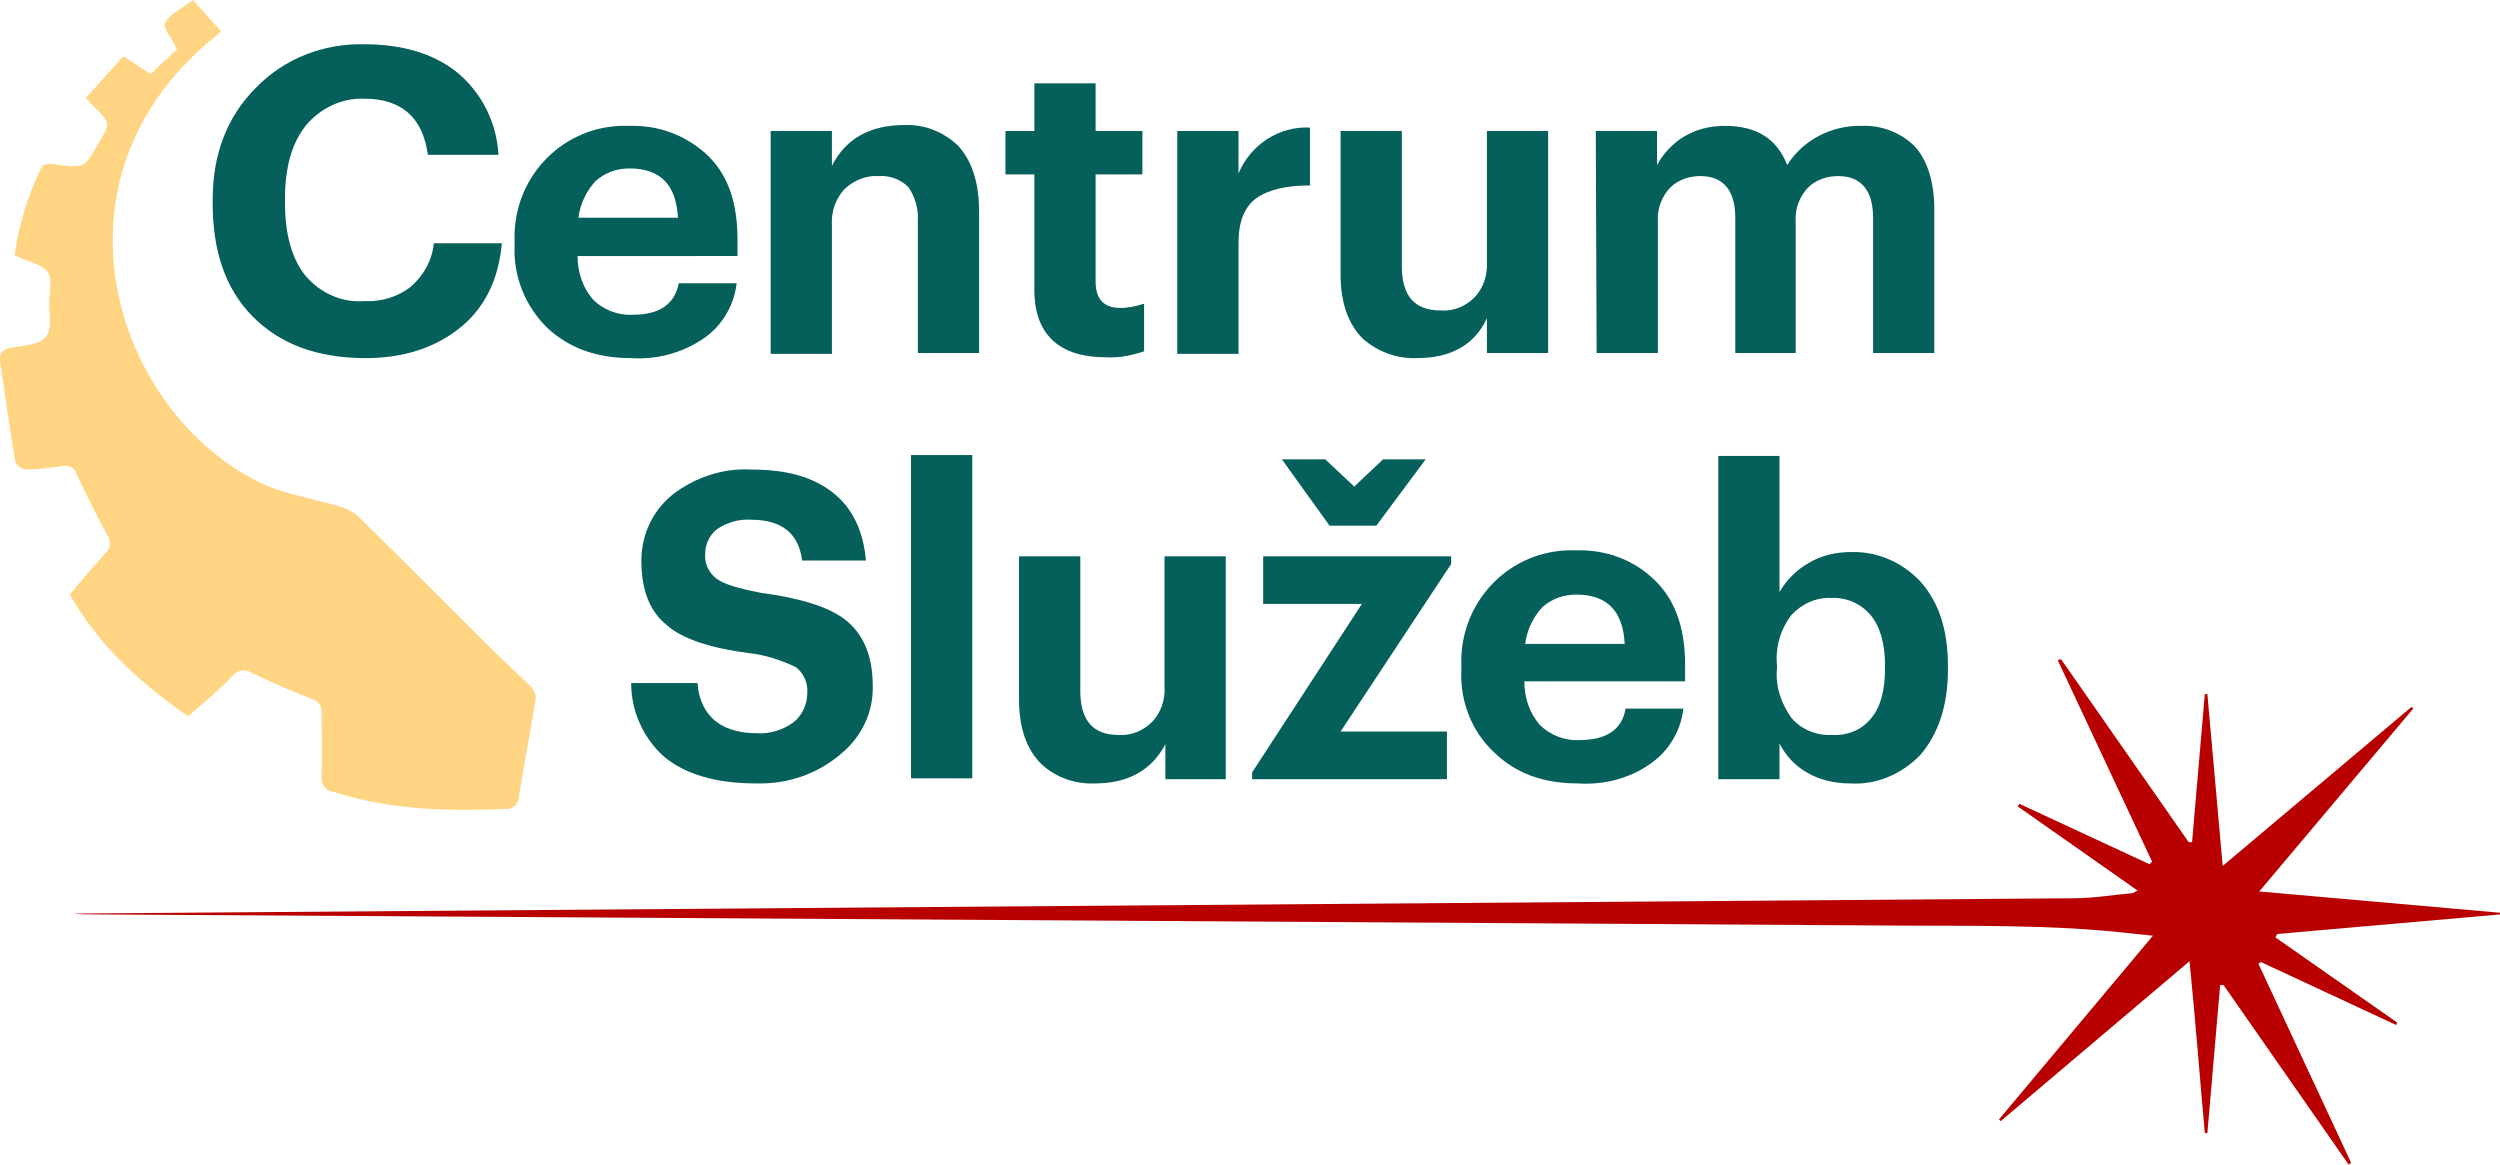
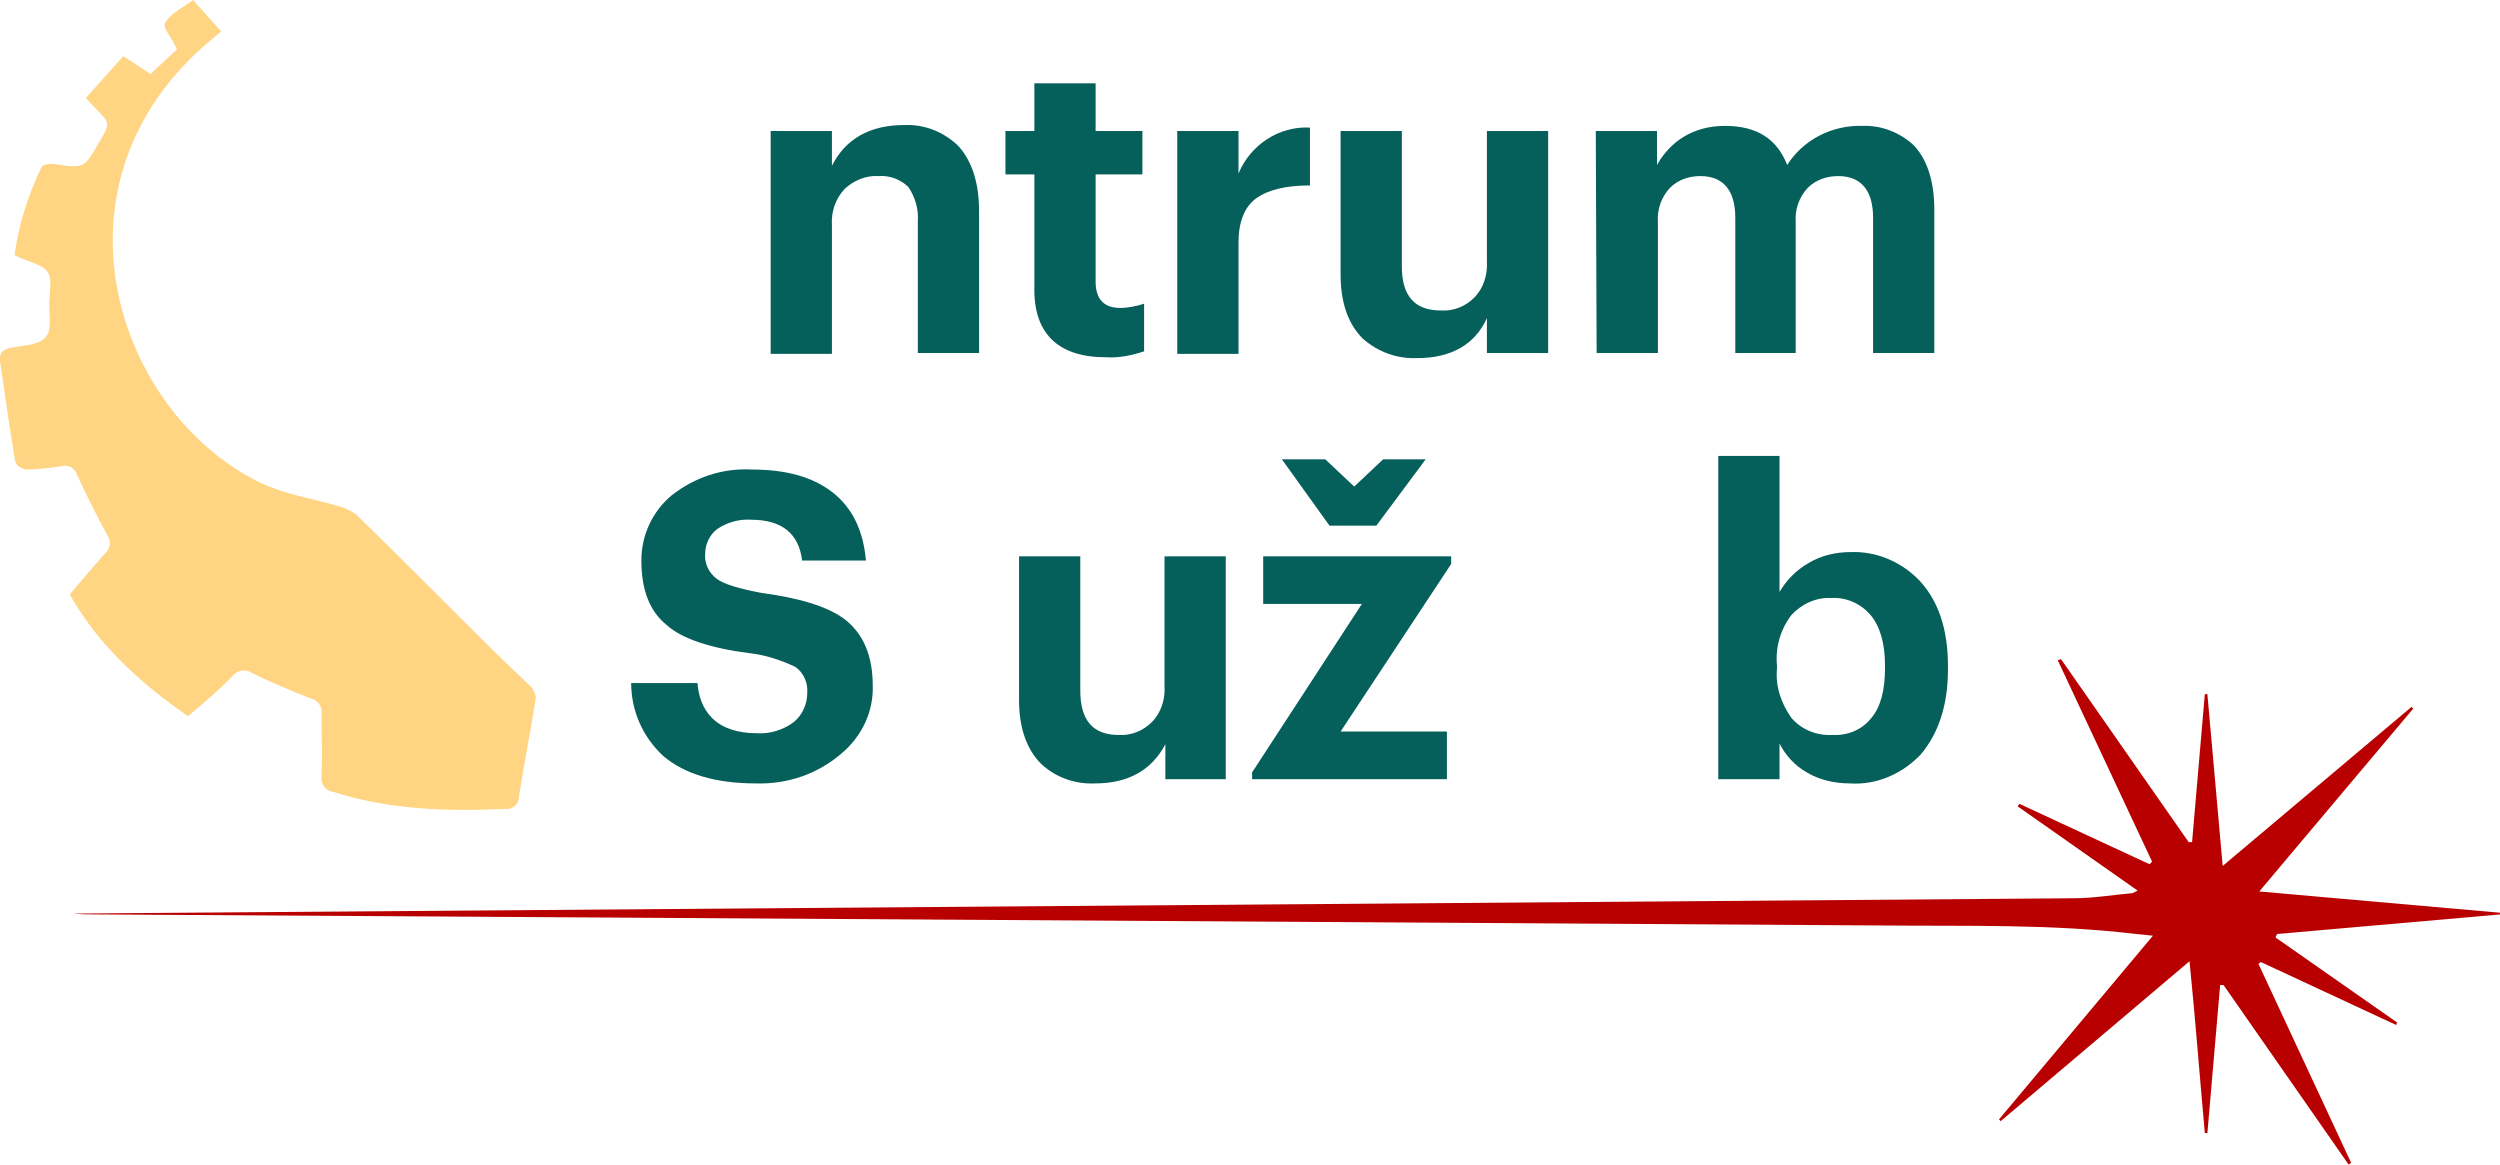
<svg xmlns="http://www.w3.org/2000/svg" version="1.1" id="Layer_1" x="0px" y="0px" viewBox="0 0 293.9 136.9" style="enable-background:new 0 0 293.9 136.9;" xml:space="preserve">
  <style type="text/css">
	.st0{fill:#055F5B;}
	.st1{fill:#FFD584;}
	.st2{fill:#B90000;}
</style>
-   <path class="st0" d="M43,42.1c-5.8,0-10.2-1.7-13.4-5c-3.1-3.2-4.6-7.6-4.6-13.2v-0.4c0-5.4,1.7-9.8,5.1-13.2  c3.3-3.4,7.9-5.2,12.7-5.1c4.5,0,8.1,1.1,10.8,3.2c3,2.4,4.8,6,5,9.8h-8.3c-0.6-4.4-3.1-6.6-7.5-6.6c-2.6-0.1-5.1,1.1-6.8,3.1  c-1.7,2.1-2.5,5-2.5,8.7v0.4c0,3.7,0.8,6.6,2.4,8.6c1.7,2,4.2,3.2,6.9,3c2,0.1,4-0.5,5.5-1.7c1.5-1.3,2.5-3.1,2.7-5.1H59  c-0.4,4.4-2.1,7.7-5,10S47.4,42.1,43,42.1z" />
-   <path class="st0" d="M74.2,42.1c-4.1,0-7.3-1.2-9.8-3.5c-2.6-2.5-4.1-6.1-3.9-9.8v-0.4c-0.3-7.2,5.2-13.3,12.4-13.6  c0.4,0,0.7,0,1.1,0c3.3-0.1,6.4,1,8.9,3.2c2.6,2.3,3.8,5.7,3.8,10.1v2H67.9c0,1.9,0.6,3.7,1.8,5.1c1.2,1.2,2.9,1.9,4.7,1.8  c3.1,0,4.9-1.2,5.4-3.7h6.8c-0.3,2.6-1.7,5-3.9,6.5C80.2,41.5,77.2,42.3,74.2,42.1z M79.7,25.6c-0.2-3.9-2.1-5.8-5.7-5.8  c-1.5,0-2.9,0.5-4,1.5c-1.1,1.2-1.8,2.7-2,4.3L79.7,25.6z" />
  <path class="st0" d="M90.6,15.4h7.2v4.1c1.6-3.2,4.5-4.8,8.5-4.8c2.4-0.1,4.6,0.8,6.3,2.4c1.6,1.7,2.5,4.3,2.5,7.7v16.7h-7.2V26  c0.1-1.4-0.3-2.8-1.1-4c-0.9-0.9-2.2-1.4-3.5-1.3c-1.5-0.1-2.9,0.5-4,1.5c-1.1,1.2-1.6,2.7-1.5,4.3v15.1h-7.2V15.4z" />
  <path class="st0" d="M130,42c-5.6,0-8.5-2.8-8.4-8.2V20.5h-3.4v-5.1h3.4V9.8h7.2v5.6h5.5v5.1h-5.5v12.6c0,2.1,1,3.1,2.9,3.1  c0.9,0,1.9-0.2,2.8-0.5v5.6C133,41.8,131.5,42.1,130,42z" />
  <path class="st0" d="M138.4,15.4h7.2v5c1.4-3.4,4.8-5.6,8.4-5.4v6.8c-2.8,0-4.9,0.5-6.3,1.5s-2.1,2.8-2.1,5.2v13.1h-7.2V15.4z" />
  <path class="st0" d="M166.6,42.1c-2.3,0.1-4.6-0.7-6.4-2.3c-1.7-1.7-2.6-4.2-2.6-7.5V15.4h7.2v15.9c0,3.5,1.5,5.2,4.6,5.2  c1.5,0.1,2.9-0.5,3.9-1.5c1.1-1.1,1.6-2.7,1.5-4.3V15.4h7.2v26.1h-7.2v-4.1C173.4,40.5,170.6,42.1,166.6,42.1z" />
  <path class="st0" d="M187.6,15.4h7.2v4c0.7-1.3,1.8-2.5,3.1-3.3c1.5-0.9,3.1-1.3,4.9-1.3c3.7,0,6.1,1.5,7.3,4.6  c1.9-3,5.3-4.7,8.8-4.6c2.3-0.1,4.5,0.8,6.1,2.3c1.6,1.7,2.4,4.3,2.4,7.6v16.8h-7.2V25.6c0-3.2-1.4-4.9-4.1-4.9  c-1.3,0-2.6,0.4-3.6,1.4c-1,1.1-1.5,2.5-1.4,4v15.4H204V25.6c0-3.2-1.4-4.9-4.1-4.9c-1.3,0-2.6,0.4-3.6,1.4c-1,1.1-1.5,2.5-1.4,4  v15.4h-7.2L187.6,15.4z" />
  <path class="st0" d="M88.9,92.1c-4.8,0-8.4-1.1-10.9-3.2c-2.4-2.2-3.8-5.3-3.8-8.6h7.8c0.1,1.5,0.6,3,1.7,4.1c1.2,1.2,3,1.8,5.3,1.8  c1.5,0.1,3.1-0.4,4.3-1.3c1-0.8,1.6-2.1,1.6-3.4c0.1-1.2-0.4-2.4-1.4-3.1c-1.7-0.8-3.5-1.4-5.3-1.6c-4.7-0.6-8-1.7-9.8-3.3  c-2-1.6-3-4.1-3-7.6c0-3,1.3-5.8,3.6-7.7c2.7-2.1,6-3.2,9.4-3c4.1,0,7.2,0.9,9.5,2.7c2.3,1.8,3.6,4.5,3.9,8h-7.5  c-0.4-3.2-2.4-4.8-6-4.8c-1.4-0.1-2.8,0.3-4,1.1c-0.9,0.7-1.4,1.8-1.4,2.9c-0.1,1.1,0.4,2.2,1.3,2.9c0.9,0.7,2.7,1.2,5.3,1.7  c4.5,0.6,7.8,1.6,9.8,3.1c2.2,1.7,3.3,4.3,3.3,7.8c0.1,3.1-1.3,6-3.7,8C96.1,91,92.6,92.2,88.9,92.1z" />
-   <path class="st0" d="M107.1,53.5h7.2v38h-7.2V53.5z" />
  <path class="st0" d="M128.7,92.1c-2.3,0.1-4.6-0.7-6.3-2.3c-1.7-1.7-2.6-4.2-2.6-7.5V65.4h7.2v15.8c0,3.5,1.5,5.2,4.5,5.2  c1.5,0.1,2.9-0.5,3.9-1.5c1.1-1.1,1.6-2.7,1.5-4.2V65.4h7.2v26.2H137v-4.1C135.4,90.5,132.7,92.1,128.7,92.1z" />
  <path class="st0" d="M147.2,90.8L160.1,71h-11.6v-5.6h22.1v0.9l-13,19.7h12.5v5.6h-22.9V90.8z M150.7,54h5.1l3.4,3.2l3.4-3.2h5  l-5.8,7.8h-5.5L150.7,54z" />
-   <path class="st0" d="M185.5,92.1c-4.1,0-7.3-1.2-9.8-3.6c-2.7-2.5-4.1-6.1-3.9-9.8v-0.4c-0.3-7.2,5.2-13.3,12.4-13.6  c0.4,0,0.7,0,1.1,0c3.3-0.1,6.5,1,8.9,3.2c2.6,2.3,3.9,5.7,3.9,10.2v2h-18.9c0,1.9,0.6,3.7,1.8,5.1c1.2,1.2,2.9,1.9,4.7,1.8  c3.1,0,5-1.2,5.4-3.7h6.8c-0.3,2.6-1.7,5-3.9,6.5C191.6,91.5,188.6,92.3,185.5,92.1z M191,75.7c-0.2-3.9-2.1-5.8-5.7-5.8  c-1.5,0-2.9,0.5-4,1.5c-1.1,1.2-1.8,2.7-2,4.3H191z" />
  <path class="st0" d="M217.5,92.1c-1.8,0-3.6-0.4-5.1-1.3c-1.4-0.8-2.5-2-3.2-3.4v4.2h-7.2v-38h7.2v16c0.8-1.4,2-2.6,3.4-3.4  c1.5-0.9,3.2-1.3,5-1.3c3.1-0.1,6,1.2,8.1,3.4c2.2,2.4,3.3,5.7,3.3,10v0.4c0,4.2-1.1,7.5-3.2,10C223.6,91,220.6,92.3,217.5,92.1z   M215.4,86.4c1.8,0.1,3.5-0.6,4.6-2c1.1-1.3,1.6-3.3,1.6-5.8v-0.4c0-2.6-0.6-4.6-1.7-5.9c-1.1-1.3-2.8-2.1-4.6-2  c-1.8-0.1-3.5,0.7-4.7,2c-1.3,1.7-1.9,3.8-1.7,5.9v0.4c-0.2,2.1,0.5,4.1,1.7,5.8C211.8,85.8,213.6,86.5,215.4,86.4z" />
  <path class="st1" d="M22.1,84.2c-5.6-3.9-10.5-8.3-13.9-14.3c1.4-1.7,2.8-3.3,4.2-4.9c0.6-0.5,0.7-1.4,0.2-2.1  c-1.3-2.4-2.5-4.8-3.6-7.2C8.8,55,8,54.6,7.3,54.8c0,0,0,0,0,0c-1.4,0.2-2.8,0.4-4.2,0.4c-0.6-0.1-1.1-0.4-1.3-0.9  C1.1,50.3,0.6,46.4,0,42.5c-0.1-1,0.3-1.4,1.2-1.6c1.5-0.3,3.4-0.3,4.2-1.3s0.3-2.8,0.4-4.2c0.3-3.7,0.3-3.7-3.2-5  c-0.2-0.1-0.5-0.2-0.9-0.4c0.5-3.6,1.6-7.1,3.2-10.4c0.2-0.3,1.1-0.4,1.6-0.3c3.4,0.5,3.4,0.5,5.1-2.5c1.4-2.3,1.4-2.3-0.5-4.2  c-0.3-0.3-0.6-0.6-1-1.1l4.4-4.9l3.2,2.1l3.1-2.9c-0.5-1.2-1.7-2.5-1.4-3.1c0.6-1.1,2.1-1.8,3.3-2.7l3.3,3.7l-1.2,1  c-20.1,16.8-11.2,43.7,5.7,52c2.9,1.4,6.2,1.9,9.3,2.8c0.8,0.2,1.5,0.6,2.1,1c5,4.9,10,9.9,15,14.9c1.8,1.8,3.6,3.5,5.4,5.2  c0.4,0.4,0.6,0.9,0.7,1.4c-0.6,3.9-1.4,7.8-2,11.7c0,0.8-0.7,1.5-1.6,1.4c0,0-0.1,0-0.1,0c-6.8,0.3-13.5,0.1-20.1-2  c-0.9-0.1-1.5-0.9-1.4-1.8c0,0,0,0,0,0c0.1-2.5,0-4.9,0-7.4c0.1-0.8-0.4-1.6-1.3-1.8c-2.3-0.9-4.7-1.9-6.9-3  c-0.7-0.5-1.7-0.3-2.2,0.3C25.8,81.1,24,82.6,22.1,84.2z" />
  <path class="st2" d="M242.3,77.5l15,21.5h0.4l1.5-17.4h0.3l1.8,20.2l22.2-18.7l0.2,0.2l-18.1,21.5l28.3,2.5v0.2l-26.2,2.3l-0.2,0.4  l14.3,10l-0.1,0.3l-15.9-7.4l-0.3,0.2l10.9,23.4l-0.3,0.2l-14.7-21.1H261l-1.5,17.4h-0.3c-0.6-6.6-1.1-13.2-1.8-20.2l-22.2,18.8  l-0.2-0.2l18.1-21.6l-2-0.2c-10-1.2-20-0.9-30-1l-209.7-1.3c-0.9,0-1.8,0-2.7-0.1c78.4-0.6,156.7-1.2,235.1-1.8  c2.3,0,4.6-0.4,6.9-0.6c0.2-0.1,0.4-0.2,0.6-0.3l-14.1-9.9l0.2-0.3l15.3,7.1l0.3-0.3c-3.7-7.9-7.4-15.8-11.1-23.7L242.3,77.5z" />
</svg>